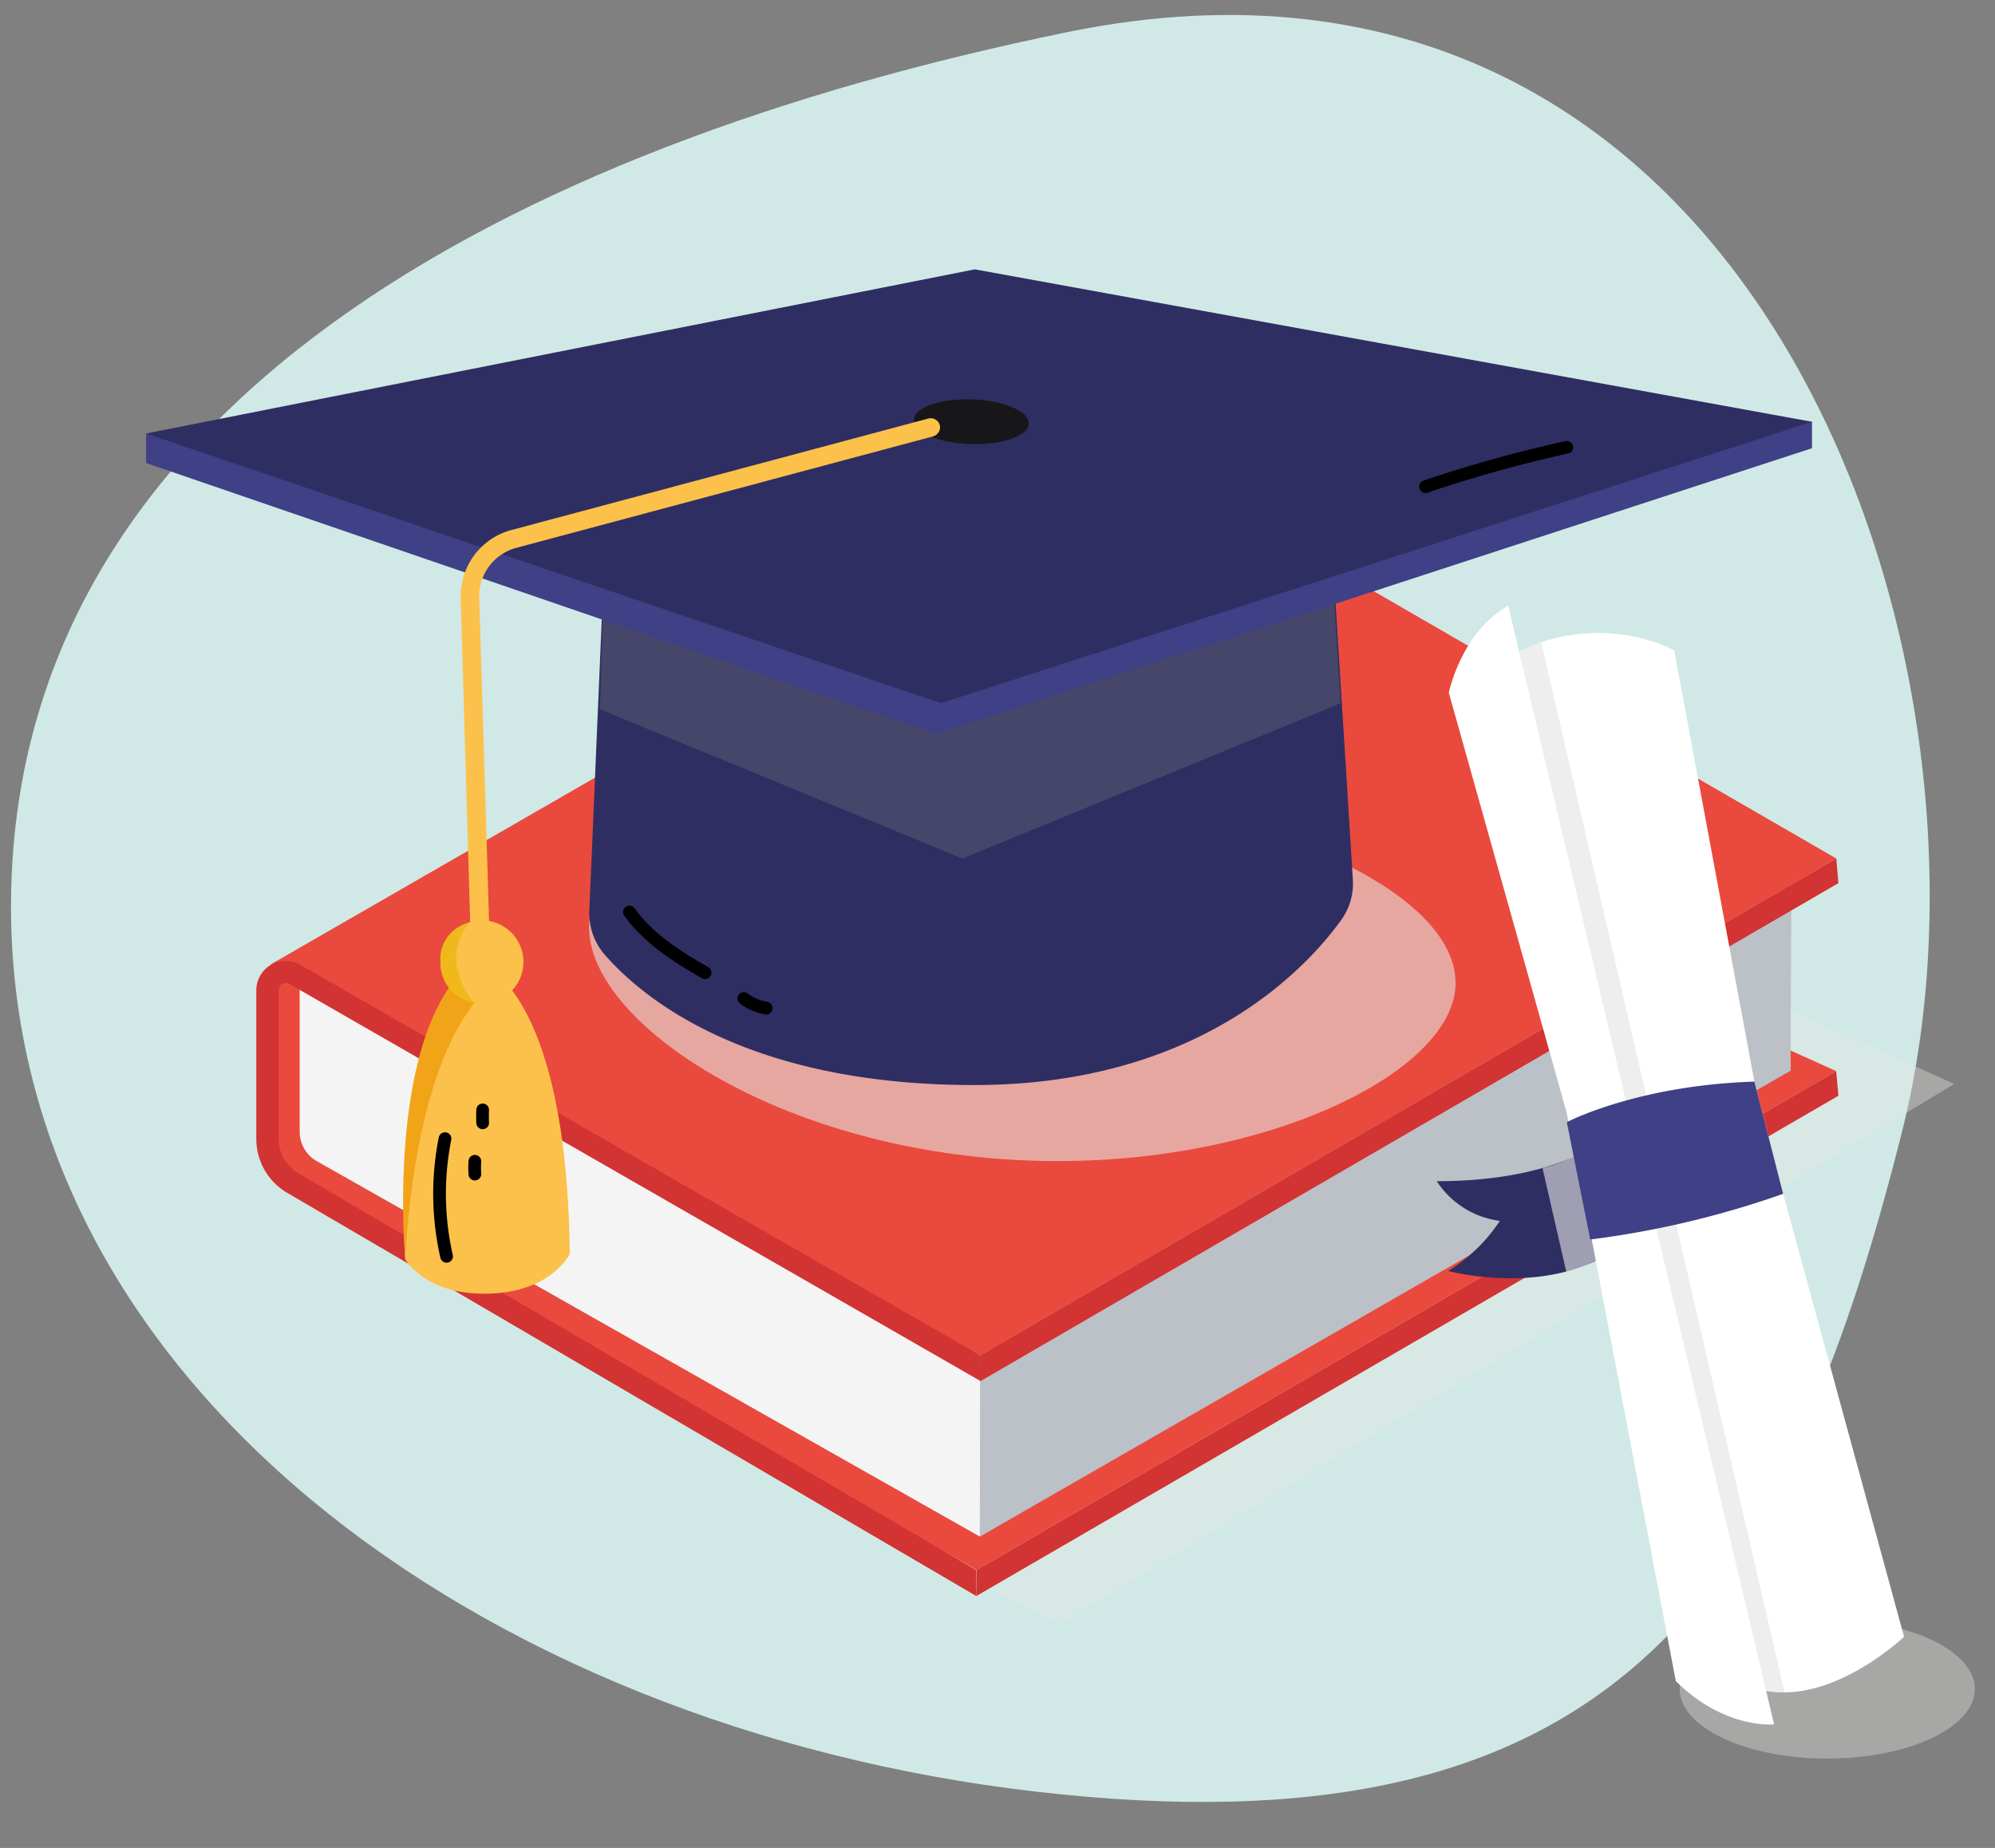
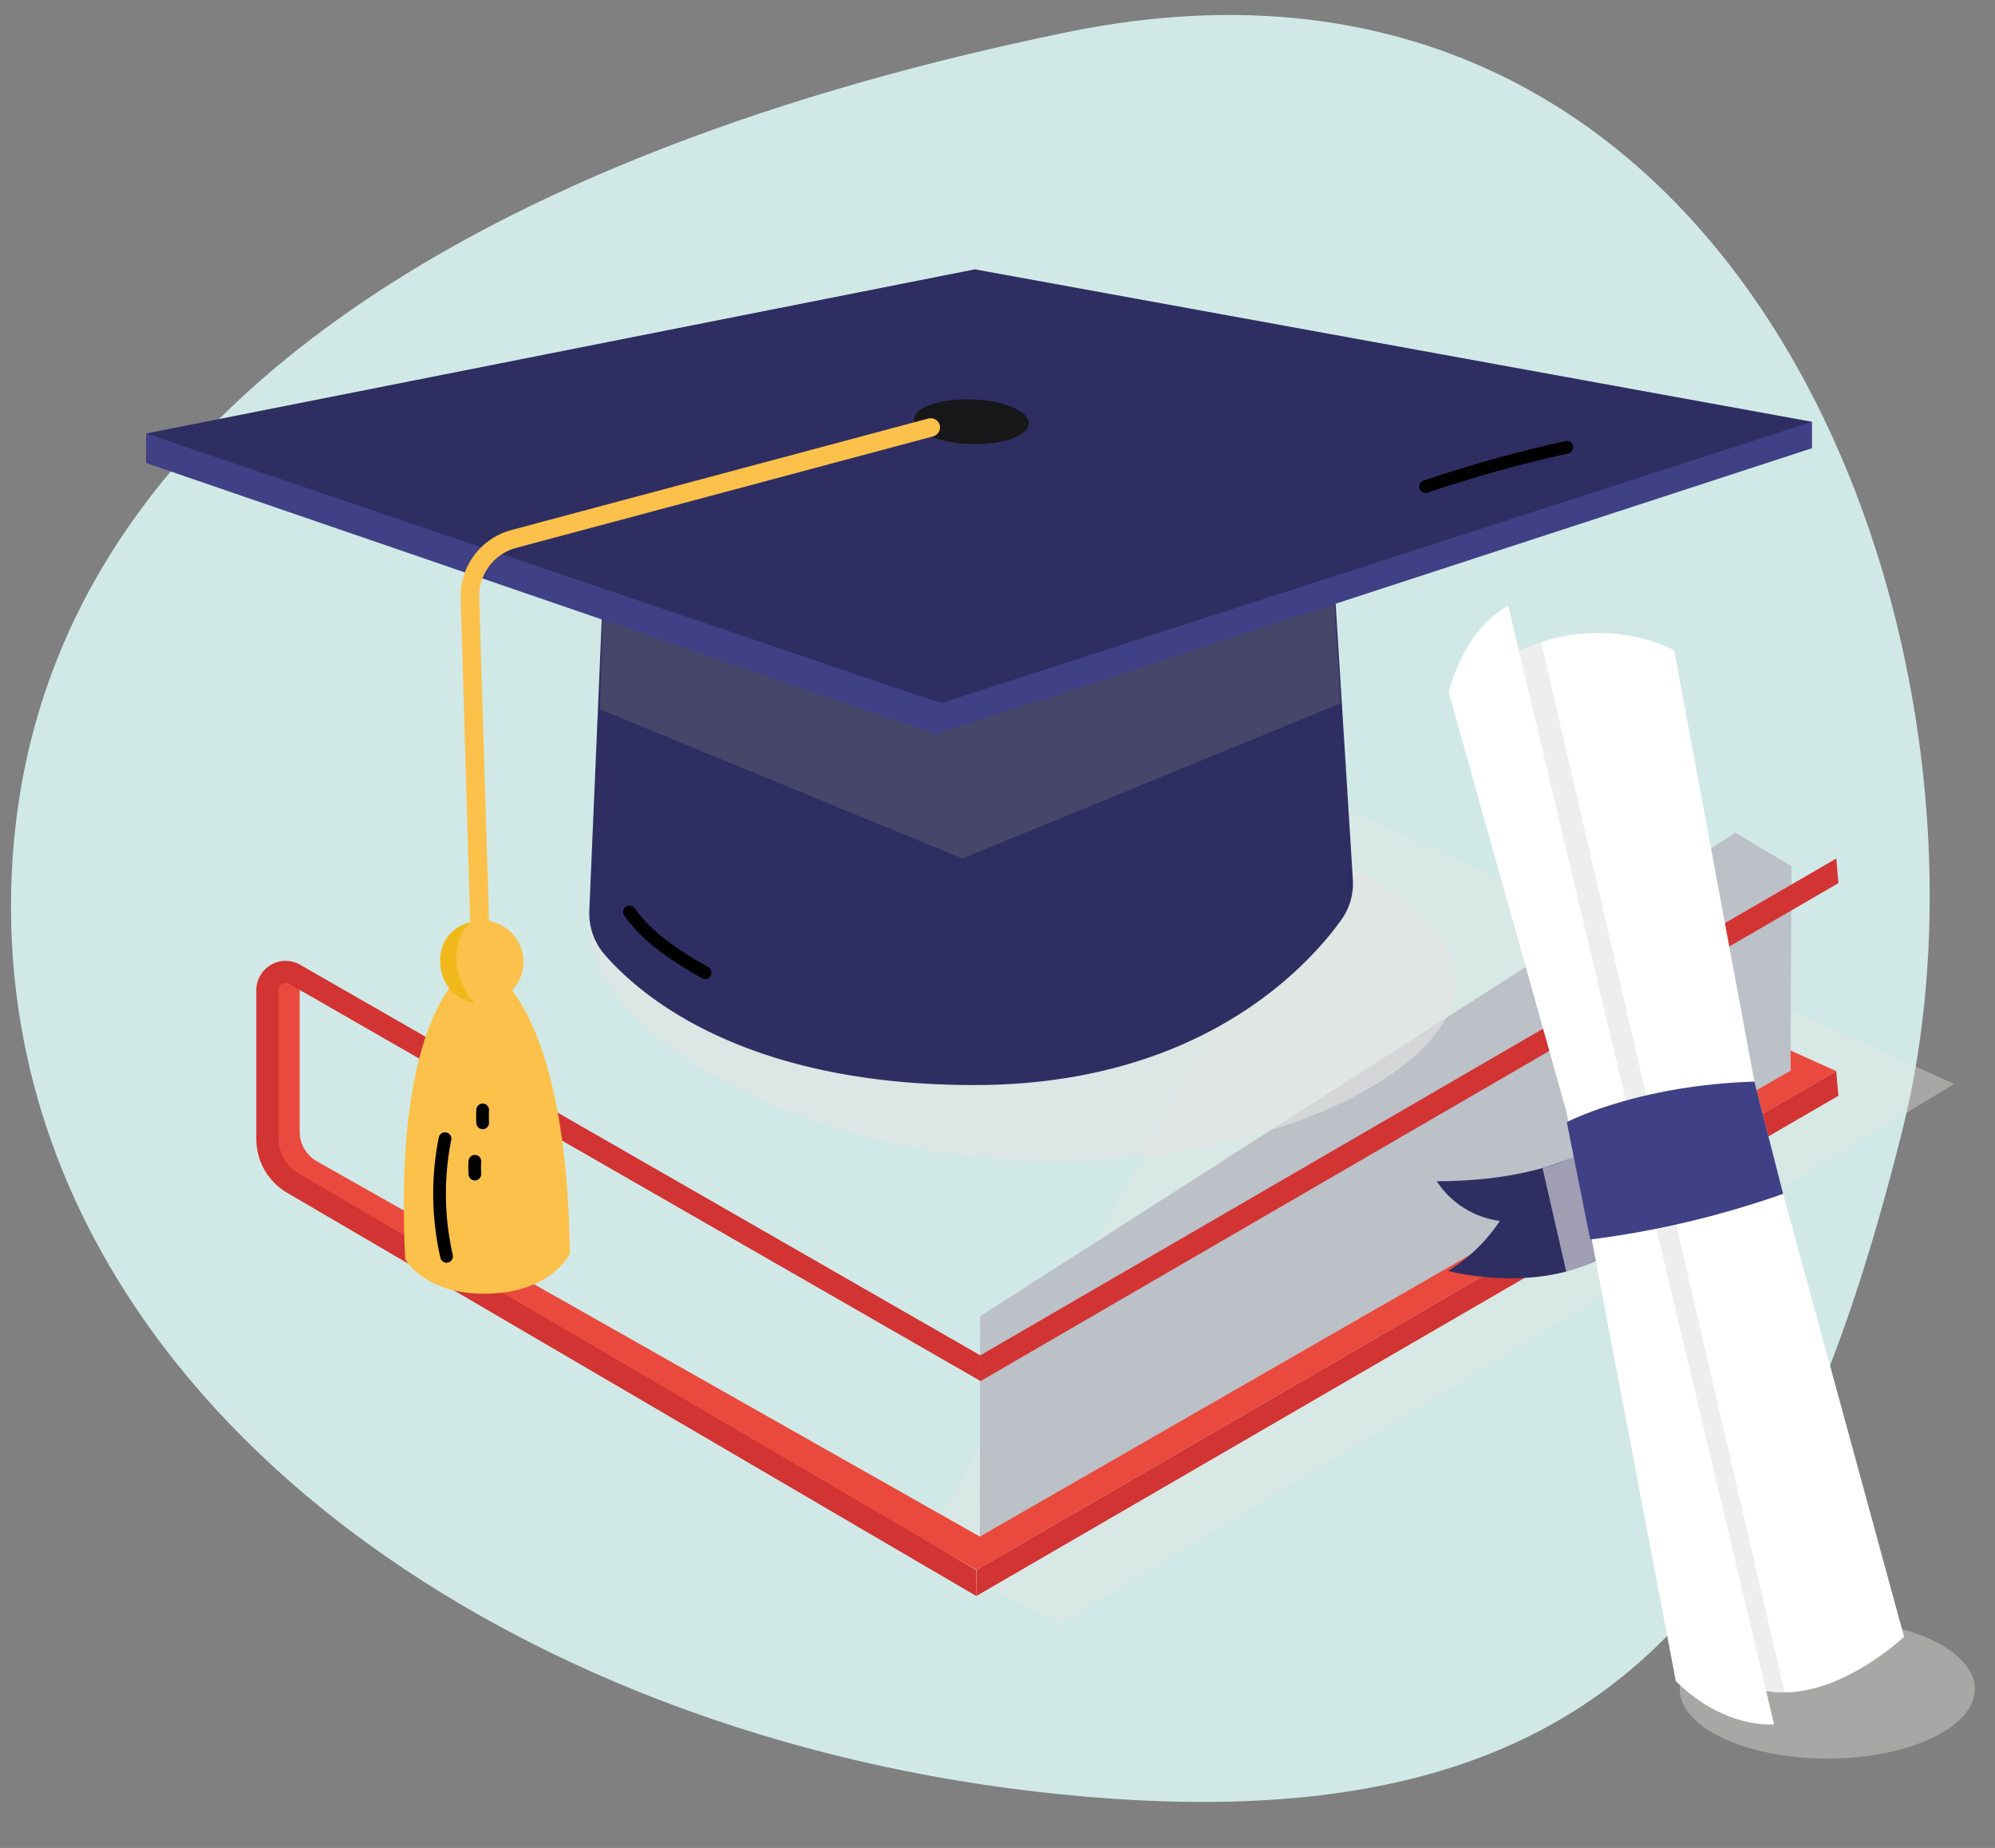
<svg xmlns="http://www.w3.org/2000/svg" viewBox="0 0 179.01 165.83">
  <rect x="0" y="0" width="179.01" height="165.83" fill="#808080" stroke="none" />
  <defs>
    <style>.cls-1,.cls-20{fill:none;}.cls-2{isolation:isolate;}.cls-3{fill:#d0e9e6;}.cls-17,.cls-4,.cls-9{fill:#e4e4e3;}.cls-4{opacity:0.39;}.cls-11,.cls-17,.cls-4,.cls-9{mix-blend-mode:multiply;}.cls-5{fill:#f5f4f4;}.cls-6{fill:#bcc0c7;}.cls-7{fill:#e94a3d;}.cls-8{fill:#d23333;}.cls-9{opacity:0.6;}.cls-10{fill:#2f2e63;}.cls-11{fill:#818282;opacity:0.29;}.cls-12{fill:#3f4085;}.cls-13{fill:#171719;}.cls-14{fill:#fcc14a;}.cls-15{fill:#f2a419;}.cls-16{fill:#f1b81b;}.cls-17{opacity:0.62;}.cls-18{fill:#eee;}.cls-19{fill:#fff;}.cls-20{stroke:#000;stroke-linecap:round;stroke-miterlimit:10;stroke-width:1.14px;}.cls-21{clip-path:url(#clip-path);}</style>
    <clipPath id="clip-path">
      <path class="cls-1" d="M174.74-69C164-30.7,138-17.59,84.34-17.59,33.19-17.59.54-49.24,1.26-88.7S46.5-149.16,98-158.4C161.13-169.74,185.5-107.47,174.74-69Z" />
    </clipPath>
  </defs>
  <g class="cls-2">
    <g id="Layer_3" data-name="Layer 3">
      <path class="cls-3" d="M170.7,101.42c-10.61,42.41-26.59,65.31-77.8,59.35C43.14,155,.17,123.71,1,80.11S45.39,13.21,95.79,2.88C157.62-9.8,181.32,59,170.7,101.42Z" />
      <polygon class="cls-4" points="82.49 139.54 95.22 145.69 175.35 97.27 120.13 72.31 82.49 139.54" />
-       <polygon class="cls-5" points="155.72 74.73 104.73 44.36 25.89 88.29 24.95 102.18 87.92 137.93 87.95 118.11 155.72 74.73" />
      <polygon class="cls-6" points="160.75 77.73 155.72 74.73 87.95 118.11 87.92 137.93 160.66 96.12 160.75 77.73" />
      <path class="cls-7" d="M26.89,86.55v15a3.06,3.06,0,0,0,1.56,2.67l59.47,33.67,72.75-41.81V94.27l4.09,1.85L87.64,140.88,25,105.28l-1.59-3.21.84-14.25Z" />
-       <polygon class="cls-7" points="164.77 77.04 102.89 41.28 24.26 86.56 87.95 121.63 164.77 77.04" />
      <path class="cls-8" d="M87.61,140.9,26.72,105.26A3.59,3.59,0,0,1,25,102.18V88.84a.61.61,0,0,1,.32-.55.64.64,0,0,1,.63,0l61.56,35.37.46.26,0-2.29L26.89,86.55A2.63,2.63,0,0,0,23,88.84v13.34A5.6,5.6,0,0,0,25.7,107l61.4,35.93.51.3,0-2.34Z" />
      <polygon class="cls-8" points="110.82 127.43 87.64 140.88 87.61 143.22 111.39 129.42 164.96 98.33 164.76 96.12 110.82 127.43" />
      <polygon class="cls-8" points="106.68 113.08 164.96 79.25 164.77 77.04 106.11 111.09 87.95 121.63 87.92 123.92 87.96 123.95 106.68 113.08" />
      <path class="cls-9" d="M52.87,82.74c.63-8.26,18.54-13.62,40-12s38.35,9.65,37.72,17.91-19.49,17-41,15.34S52.24,91,52.87,82.74Z" />
      <ellipse class="cls-4" cx="163.96" cy="151.57" rx="13.24" ry="6.24" />
      <path class="cls-10" d="M54.34,47.54,52.88,81.68a5.68,5.68,0,0,0,1.39,4c3.3,3.79,12.63,11.69,33.14,11.69,20.16,0,29.81-10.48,32.92-14.79a5.6,5.6,0,0,0,1.06-3.67l-2.2-35.23Z" />
      <polygon class="cls-11" points="53.83 63.65 86.36 77.04 120.29 63.11 119.33 47.67 54.34 47.54 53.83 63.65" />
      <polygon class="cls-12" points="13.11 38.9 13.11 41.55 83.99 65.88 162.59 40.22 162.59 37.85 13.11 38.9" />
      <polygon class="cls-10" points="87.47 24.17 13.11 38.9 84.43 63.1 162.59 37.85 87.47 24.17" />
      <path class="cls-13" d="M92.31,38c0,1.11-2.37,1.94-5.22,1.85S82,38.79,82,37.68s2.37-1.93,5.21-1.84S92.34,36.9,92.31,38Z" />
      <path class="cls-14" d="M43.21,88.73h0a.86.86,0,0,0,.83-.88L43,53.63a4.48,4.48,0,0,1,3.34-4.47l37.38-10a.85.85,0,0,0,.61-1h0a.85.85,0,0,0-1-.61l-37.39,10a6.14,6.14,0,0,0-4.6,6.16L42.34,87.9A.85.85,0,0,0,43.21,88.73Z" />
-       <path class="cls-14" d="M42.93,86.33h0s7.91,2,8.2,26.18c0,0-1.59,3.42-7.29,3.58S36.36,113,36.36,113C35.15,88.79,42.93,86.33,42.93,86.33Z" />
-       <path class="cls-15" d="M43.69,88.87s-6.17,4.24-7.33,24.1c0,0-1.54-16.83,4.14-24.63Z" />
+       <path class="cls-14" d="M42.93,86.33s7.91,2,8.2,26.18c0,0-1.59,3.42-7.29,3.58S36.36,113,36.36,113C35.15,88.79,42.93,86.33,42.93,86.33Z" />
      <path class="cls-14" d="M39.53,86.43a3.72,3.72,0,1,0,3.6-3.83A3.71,3.71,0,0,0,39.53,86.43Z" />
      <path class="cls-16" d="M42.6,90c-.2,0-3.35-4-.42-7.22a3.35,3.35,0,0,0-2.65,3.67A3.59,3.59,0,0,0,42.6,90Z" />
      <path class="cls-10" d="M142.15,103.32S138,106,128.92,106a8,8,0,0,0,5.66,3.56,14.85,14.85,0,0,1-4.64,4.49s14.67,4,19.54-7.7Z" />
      <path class="cls-17" d="M138.41,104.82l2.15,9.39s4.74-1.49,6.41-4.18l-2.69-8.6A11.79,11.79,0,0,1,138.41,104.82Z" />
-       <path class="cls-18" d="M145.61,70.24a.68.68,0,0,0,0-1.35.68.68,0,0,0,0,1.35Z" />
      <path class="cls-19" d="M136.08,58.58a15.9,15.9,0,0,1,14.14-.24l7.2,38.72L160,107.13l10.85,39.75S163,154.36,156.37,151Z" />
      <path class="cls-17" d="M138.29,57.64l21.84,94.22c-2.57.2-6.08-1.63-6.08-1.63L134.79,69.56l-1.54-9.24A17.41,17.41,0,0,1,138.29,57.64Z" />
      <path class="cls-19" d="M135.33,54.35l23.86,100.39s-4.42.48-8.82-3.88l-7.71-40.51-2.1-10.56L130,62.16S131.09,56.76,135.33,54.35Z" />
      <path class="cls-12" d="M140.59,100.7s6.26-3.3,16.83-3.64L160,107.13a83.08,83.08,0,0,1-17.31,4.1Z" />
-       <path class="cls-20" d="M66.75,89.6a4.45,4.45,0,0,0,2,.87" />
      <path class="cls-20" d="M127.91,43.67a120,120,0,0,1,12.68-3.53" />
      <path class="cls-20" d="M39.93,102.18a25.36,25.36,0,0,0,.14,10.56" />
      <path class="cls-20" d="M43.31,100.76a11.22,11.22,0,0,1,0-1.16" />
      <path class="cls-20" d="M42.61,105.36a8.83,8.83,0,0,1,0-1.15" />
      <path class="cls-20" d="M56.48,81.84c1.7,2.38,4.25,4,6.79,5.45" />
      <g class="cls-21">
        <polygon class="cls-7" points="119.68 -70.06 104.27 -70.06 69.4 -70.06 53.99 -70.06 1.25 -33.68 1.25 0.23 172.42 0.23 172.42 -33.68 119.68 -70.06" />
      </g>
    </g>
  </g>
</svg>